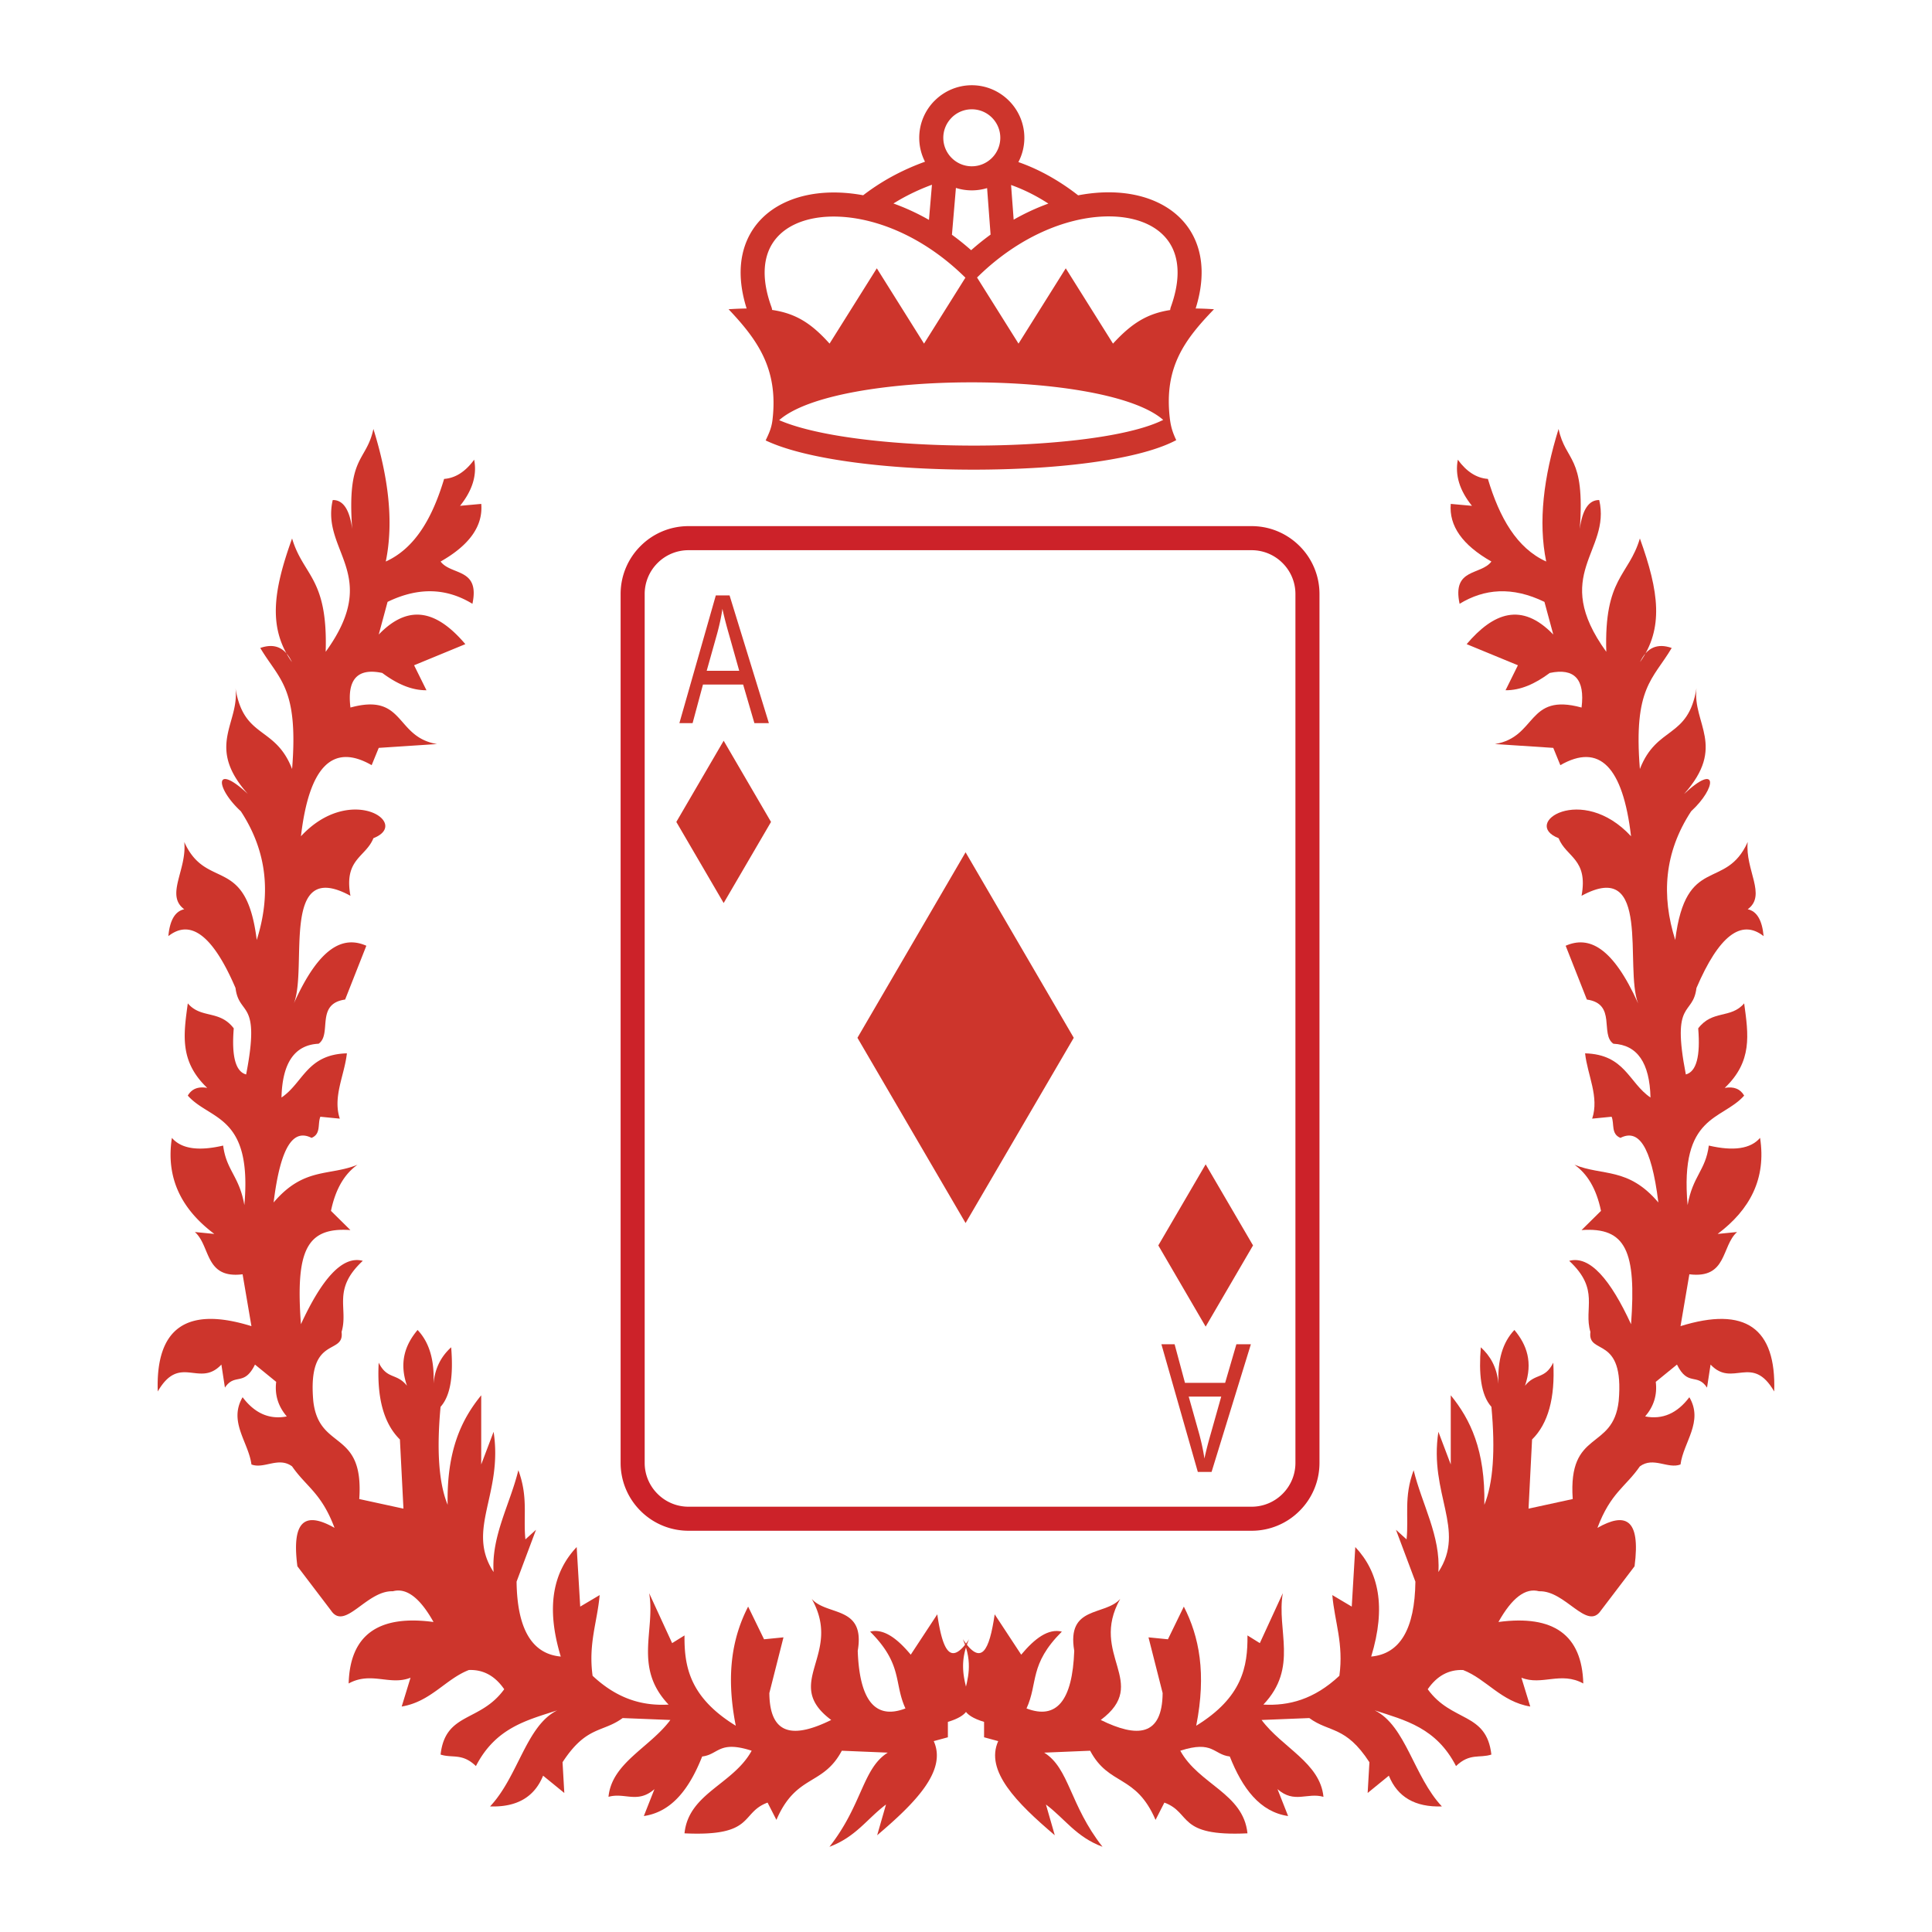
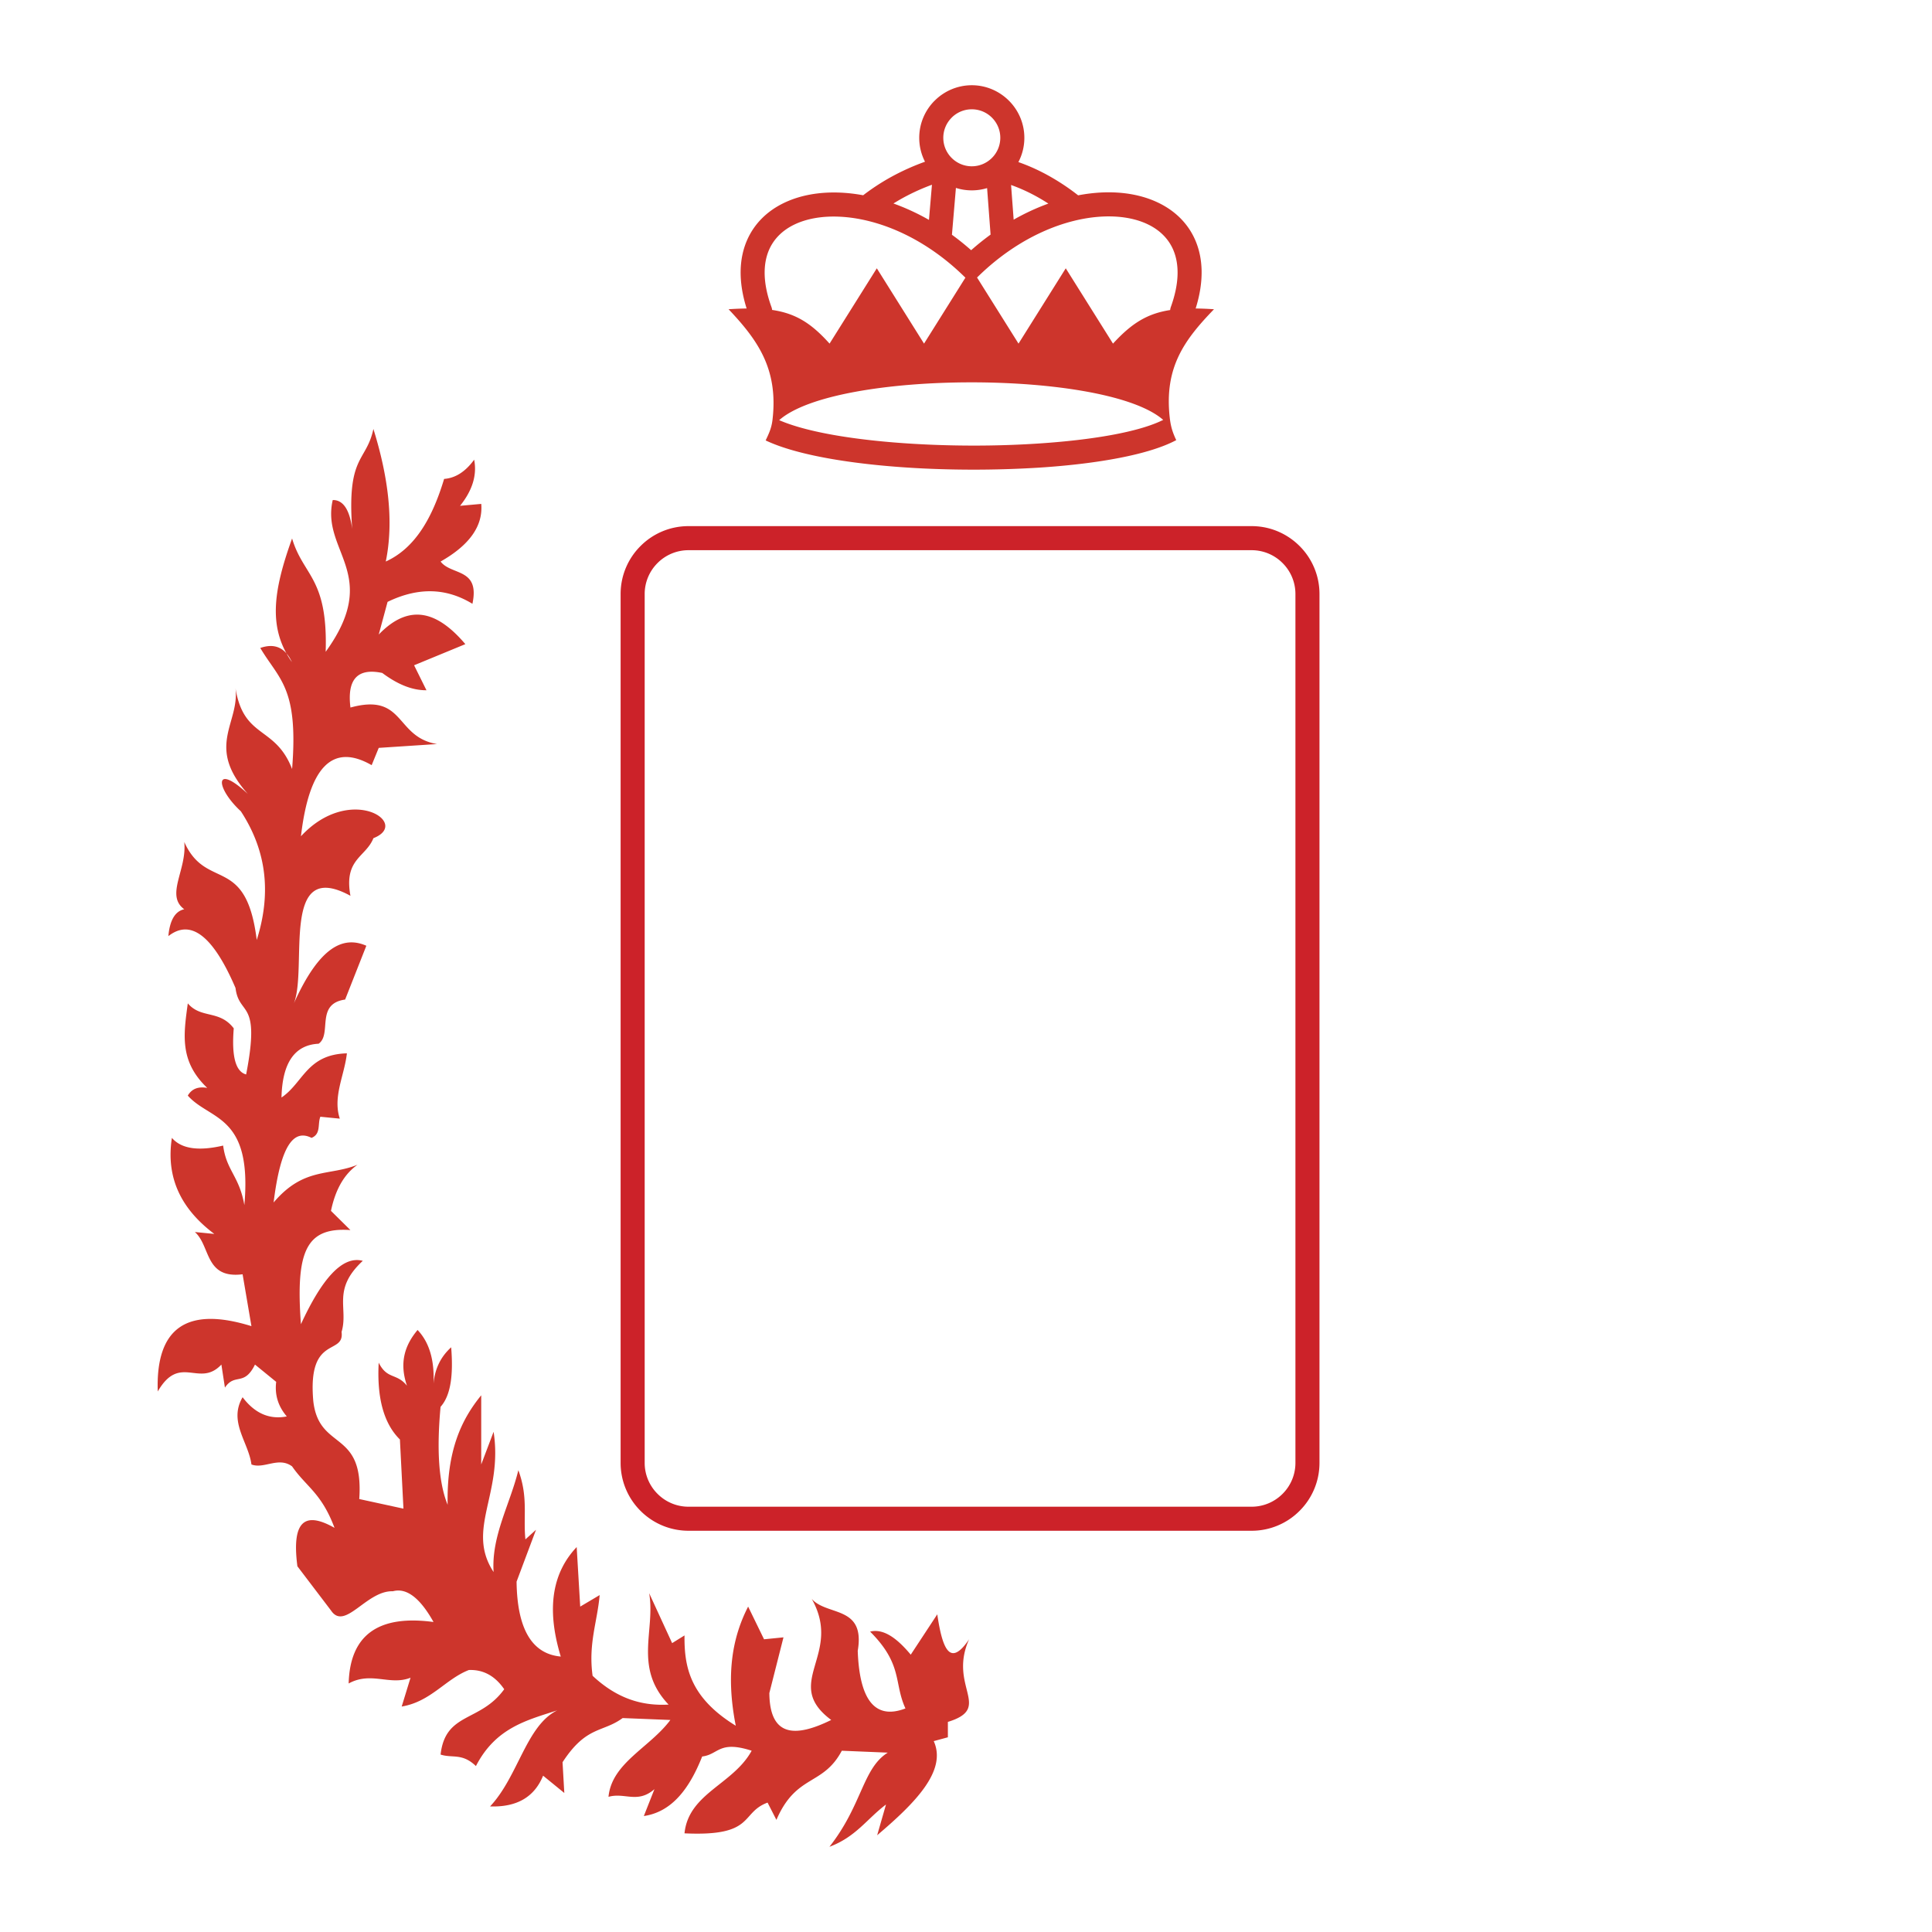
<svg xmlns="http://www.w3.org/2000/svg" width="2500" height="2500" viewBox="0 0 192.756 192.756">
  <path fill="#fff" d="M0 192.756h192.756V0H0v192.756z" />
  <path d="M68.685 52.492h56.196c1.862 0 3.553.761 4.778 1.986a6.745 6.745 0 0 1 1.986 4.778v86.703a6.746 6.746 0 0 1-1.986 4.779 6.737 6.737 0 0 1-4.778 1.986H68.684a6.754 6.754 0 0 1-4.779-1.986 6.75 6.75 0 0 1-1.986-4.777V59.257a6.74 6.74 0 0 1 1.987-4.779 6.74 6.74 0 0 1 4.779-1.986zm56.195 2.401H68.684a4.352 4.352 0 0 0-3.081 1.282 4.356 4.356 0 0 0-1.283 3.083v86.704a4.34 4.34 0 0 0 1.283 3.078 4.348 4.348 0 0 0 3.081 1.285h56.197a4.361 4.361 0 0 0 3.081-1.283 4.353 4.353 0 0 0 1.283-3.082V59.256a4.35 4.35 0 0 0-1.283-3.08 4.35 4.35 0 0 0-3.082-1.283z" fill="#cc2229" />
-   <path fill-rule="evenodd" clip-rule="evenodd" fill="#cd352c" d="M85.547 103.541l10.789-18.508 10.793 18.508-10.793 18.482-10.789-18.482zM71.417 59.404h1.372l3.922 12.741h-1.445l-1.123-3.848h-4.007l-1.035 3.848h-1.318l3.634-12.741zm2.335 7.52l-.998-3.545a51.215 51.215 0 0 1-.4-1.461c-.111-.44-.206-.833-.278-1.178-.058.402-.132.812-.22 1.22-.088.41-.19.82-.297 1.222l-1.051 3.742h3.244zM67.477 82.004l4.723-8.101 4.725 8.101-4.725 8.092-4.723-8.092zM119.508 146.857h1.37l3.923-12.742h-1.445l-1.123 3.85h-4.008l-1.035-3.85h-1.317l3.635 12.742zm2.334-7.519l-.998 3.545c-.153.533-.29 1.021-.401 1.459-.11.439-.206.834-.277 1.18a18.569 18.569 0 0 0-.221-1.221c-.088-.41-.188-.82-.296-1.223l-1.051-3.74h3.244zM115.565 124.256l4.723 8.101 4.727-8.101-4.727-8.09-4.723 8.09z" />
-   <path d="M145.448 45.864c.87 1.196 1.87 1.835 2.998 1.917 1.154 3.844 2.87 6.905 5.819 8.242-.813-3.965-.258-8.425 1.235-13.226.705 3.323 2.66 2.571 2.115 9.967.263-1.933.909-2.892 1.94-2.875 1.196 5.152-4.912 7.379.705 15.142-.228-7.425 2.233-7.539 3.351-11.308 1.929 5.347 2.383 8.972.017 12.336.669-1.445 1.721-1.915 3.159-1.411-1.877 3.163-3.831 3.932-3.176 12.076 1.689-4.355 4.82-2.965 5.645-8.051-.412 3.514 3.021 5.775-1.235 10.542 3.407-3.185 3.258-.625.706 1.725-2.708 4.133-2.98 8.431-1.588 12.843 1.064-8.585 5.013-4.846 7.231-9.776-.288 2.759 1.922 5.308 0 6.709.913.197 1.441 1.092 1.587 2.683-2.234-1.757-4.469-.032-6.701 5.175-.354 2.875-2.532 1.051-1.059 8.625 1.053-.279 1.463-1.812 1.234-4.6 1.432-1.875 3.249-.93 4.585-2.492.428 3.133.84 5.787-1.939 8.434.902-.162 1.55.094 1.939.768-2.202 2.492-6.454 1.85-5.643 10.924.513-2.92 1.795-3.438 2.116-5.939 2.474.578 4.178.322 5.114-.768.632 4.082-1.02 7.172-4.233 9.584l1.94-.191c-1.588 1.404-.964 4.689-4.762 4.217l-.882 5.174c6.448-2.006 9.562.166 9.347 6.518-2.212-3.82-4.137-.328-6.349-2.684l-.353 2.299c-1-1.498-1.902-.07-2.999-2.299l-2.116 1.725c.161 1.289-.191 2.439-1.058 3.449 1.727.336 3.195-.303 4.409-1.916 1.436 2.445-.588 4.473-.882 6.709-1.256.482-2.704-.812-4.057.191-1.41 2.045-2.918 2.627-4.231 6.133 2.692-1.525 4.343-1.049 3.703 3.834l-3.352 4.408c-1.384 2.078-3.538-2.01-6.172-1.916-1.353-.371-2.705.65-4.057 3.066 5.514-.74 8.335 1.303 8.466 6.135-2.25-1.236-4.115.242-6.173-.576l.882 2.875c-2.907-.482-4.372-2.74-6.702-3.643-1.432-.057-2.606.582-3.527 1.918 2.405 3.322 5.867 2.256 6.35 6.518-1.176.383-2.159-.174-3.527 1.148-1.974-3.836-5.088-4.574-8.111-5.559 3.099 1.523 3.891 6.598 6.7 9.584-2.66.092-4.424-.93-5.291-3.066l-2.115 1.725.177-3.066c-2.383-3.664-3.998-2.938-5.997-4.408l-4.761.191c2.057 2.764 5.845 4.275 6.172 7.668-1.624-.463-2.896.711-4.585-.768l1.058 2.684c-2.805-.414-4.552-2.742-5.819-5.941-1.646-.191-1.658-1.637-4.938-.576 1.85 3.375 6.294 4.242 6.702 8.242-7.088.336-5.526-2.045-8.289-3.066l-.882 1.725c-1.983-4.598-4.638-3.346-6.525-6.9l-4.585.191c2.517 1.564 2.534 5.217 5.819 9.393-2.65-.988-3.763-2.811-5.644-4.217l.882 3.066c-3.811-3.236-6.978-6.438-5.644-9.391l-1.41-.383v-1.535c-4.54-1.391.003-3.51-2.117-8.24 1.83 2.701 2.632 1.209 3.176-2.492l2.645 4.025c1.352-1.621 2.705-2.633 4.056-2.301-3.29 3.287-2.351 5.111-3.526 7.666 2.997 1.148 4.584-.77 4.762-5.75-.779-4.545 3.057-3.449 4.585-5.176-3.146 5.594 3.032 8.365-1.94 12.076 3.629 1.787 6.135 1.658 6.174-2.684l-1.411-5.559 1.939.193 1.587-3.26c1.533 2.986 2.266 6.67 1.235 11.885 4.601-2.83 5.146-5.902 5.114-9.01l1.233.768 2.293-4.984c-.646 3.705 1.591 7.41-1.939 11.117 2.528.139 5.056-.506 7.583-2.875.438-3.207-.471-5.367-.705-8.051l1.939 1.15.353-5.941c2.332 2.467 3.101 5.951 1.588 10.924 2.879-.262 4.35-2.754 4.409-7.475l-1.94-5.174 1.059.959c.235-2.301-.299-4.184.705-6.902.822 3.387 2.704 6.564 2.47 10.16 2.787-4.248-.962-7.762 0-13.992l1.234 3.258v-6.9c1.95 2.395 3.452 5.463 3.351 10.926.876-2.145 1.111-5.402.705-9.775-1.074-1.197-1.267-3.352-1.058-5.941.924.848 1.607 1.957 1.763 3.641-.111-2.346.418-4.135 1.588-5.367 1.249 1.488 1.859 3.236 1.058 5.561 1.036-1.291 1.978-.596 2.822-2.301.191 3.529-.514 6.086-2.117 7.666l-.352 6.9 4.408-.959c-.489-7.018 4.018-4.74 4.586-9.775.597-6.688-3.131-4.496-2.822-6.898-.705-2.365.992-4.207-2.116-7.092 2.058-.557 4.114 1.865 6.172 6.324.533-7.273-.505-9.709-4.938-9.393l1.939-1.916c-.473-2.273-1.402-3.721-2.645-4.602 2.822 1.15 5.354.213 8.369 3.766-.717-5.807-2.042-7.33-3.784-6.447-.966-.391-.588-1.406-.882-2.109l-1.939.191c.726-2.172-.471-4.344-.706-6.516 4.001.111 4.35 2.938 6.525 4.408-.081-3.461-1.315-5.25-3.703-5.367-1.363-.947.351-3.984-2.646-4.408l-2.115-5.367c2.298-1.01 4.676.071 7.23 5.75-1.4-3.578 1.396-14.572-5.644-10.733.678-3.693-1.528-3.834-2.292-5.75-3.791-1.475 2.303-5.508 7.229-.192-.813-6.96-3.165-9.325-7.054-7.092l-.705-1.725-5.82-.383c4.227-.692 3.166-5.144 8.642-3.642.352-2.822-.706-3.972-3.174-3.45-1.471 1.097-2.94 1.742-4.409 1.725l1.233-2.492-5.114-2.108c2.656-3.123 5.474-4.244 8.643-.959l-.882-3.258c-3.23-1.564-6.004-1.309-8.465.192-.769-3.6 2.116-2.812 3.174-4.217-2.89-1.638-4.242-3.555-4.056-5.75l2.115.192c-1.237-1.537-1.708-3.071-1.409-4.604z" fill-rule="evenodd" clip-rule="evenodd" fill="#cd352c" />
  <path d="M47.307 45.864c-.871 1.196-1.87 1.835-2.998 1.917-1.155 3.844-2.871 6.905-5.82 8.242.814-3.965.258-8.425-1.235-13.226-.705 3.323-2.66 2.571-2.116 9.967-.262-1.933-.909-2.892-1.94-2.875-1.196 5.152 4.912 7.379-.705 15.142.229-7.425-2.234-7.539-3.351-11.308-1.928 5.347-2.382 8.972-.016 12.336-.668-1.445-1.721-1.915-3.158-1.411 1.875 3.163 3.83 3.932 3.174 12.076-1.688-4.355-4.819-2.965-5.644-8.051.412 3.514-3.021 5.775 1.235 10.542-3.407-3.185-3.258-.625-.705 1.725 2.707 4.133 2.98 8.431 1.587 12.843-1.065-8.585-5.013-4.846-7.231-9.776.288 2.759-1.922 5.308 0 6.709-.913.197-1.442 1.092-1.587 2.683 2.234-1.757 4.468-.032 6.701 5.175.353 2.875 2.532 1.051 1.059 8.625-1.053-.279-1.464-1.812-1.235-4.6-1.432-1.875-3.249-.93-4.585-2.492-.428 3.133-.84 5.787 1.94 8.434-.903-.162-1.55.094-1.94.768 2.202 2.492 6.454 1.85 5.643 10.924-.513-2.92-1.795-3.438-2.116-5.939-2.474.578-4.178.322-5.114-.768-.632 4.082 1.02 7.172 4.232 9.584l-1.94-.191c1.588 1.404.964 4.689 4.762 4.217l.882 5.174c-6.448-2.006-9.563.166-9.347 6.518 2.212-3.82 4.137-.328 6.349-2.684l.353 2.299c1-1.498 1.902-.07 2.999-2.299l2.116 1.725c-.16 1.289.193 2.439 1.058 3.449-1.725.336-3.195-.303-4.409-1.916-1.436 2.445.588 4.473.882 6.709 1.256.482 2.704-.812 4.056.191 1.411 2.045 2.918 2.627 4.233 6.133-2.693-1.525-4.344-1.049-3.704 3.834l3.351 4.408c1.385 2.078 3.539-2.01 6.172-1.916 1.354-.371 2.706.65 4.057 3.066-5.513-.74-8.335 1.303-8.466 6.135 2.25-1.236 4.116.242 6.173-.576l-.882 2.875c2.907-.482 4.372-2.74 6.702-3.643 1.432-.057 2.608.582 3.527 1.918-2.405 3.322-5.866 2.256-6.349 6.518 1.176.383 2.159-.174 3.526 1.148 1.975-3.836 5.088-4.574 8.113-5.559-3.099 1.523-3.891 6.598-6.702 9.584 2.661.092 4.424-.93 5.291-3.066l2.116 1.725-.176-3.066c2.383-3.664 3.997-2.938 5.996-4.408l4.761.191c-2.057 2.764-5.845 4.275-6.172 7.668 1.625-.463 2.896.711 4.585-.768l-1.059 2.684c2.806-.414 4.553-2.742 5.82-5.941 1.646-.191 1.658-1.637 4.938-.576-1.849 3.375-6.294 4.242-6.701 8.242 7.088.336 5.525-2.045 8.288-3.066l.882 1.725c1.983-4.598 4.638-3.346 6.525-6.9l4.586.191c-2.517 1.564-2.535 5.217-5.82 9.393 2.65-.988 3.762-2.811 5.643-4.217l-.882 3.066c3.811-3.236 6.979-6.438 5.644-9.391l1.411-.383v-1.535c4.54-1.391-.004-3.51 2.116-8.24-1.83 2.701-2.631 1.209-3.174-2.492l-2.646 4.025c-1.352-1.621-2.704-2.633-4.056-2.301 3.29 3.287 2.351 5.111 3.527 7.666-2.997 1.148-4.584-.77-4.761-5.75.778-4.545-3.058-3.449-4.586-5.176 3.146 5.594-3.032 8.365 1.94 12.076-3.628 1.787-6.134 1.658-6.172-2.684l1.41-5.559-1.939.193-1.587-3.26c-1.533 2.986-2.265 6.67-1.234 11.885-4.6-2.83-5.147-5.902-5.114-9.01l-1.235.768-2.293-4.984c.647 3.705-1.59 7.41 1.94 11.117-2.528.139-5.056-.506-7.583-2.875-.438-3.207.47-5.367.705-8.051l-1.94 1.15-.352-5.941c-2.332 2.467-3.101 5.951-1.588 10.924-2.879-.262-4.349-2.754-4.409-7.475l1.94-5.174-1.058.959c-.235-2.301.299-4.184-.705-6.902-.823 3.387-2.703 6.564-2.469 10.16-2.788-4.248.961-7.762 0-13.992l-1.235 3.258v-6.9c-1.951 2.395-3.452 5.463-3.351 10.926-.875-2.145-1.111-5.402-.705-9.775 1.073-1.197 1.267-3.352 1.058-5.941-.924.848-1.608 1.957-1.763 3.641.112-2.346-.417-4.135-1.588-5.367-1.249 1.488-1.858 3.236-1.058 5.561-1.036-1.291-1.977-.596-2.821-2.301-.192 3.529.513 6.086 2.116 7.666l.353 6.9-4.409-.959c.489-7.018-4.018-4.74-4.586-9.775-.597-6.688 3.131-4.496 2.822-6.898.706-2.365-.992-4.207 2.116-7.092-2.057-.557-4.114 1.865-6.172 6.324-.533-7.273.505-9.709 4.938-9.393l-1.94-1.916c.473-2.273 1.403-3.721 2.646-4.602-2.821 1.15-5.355.213-8.369 3.766.717-5.807 2.042-7.33 3.784-6.447.967-.391.588-1.406.882-2.109l1.94.191c-.726-2.172.47-4.344.705-6.516-4 .111-4.35 2.938-6.524 4.408.081-3.461 1.315-5.25 3.703-5.367 1.363-.947-.35-3.984 2.646-4.408l2.116-5.367c-2.298-1.01-4.676.071-7.23 5.75 1.4-3.578-1.396-14.572 5.644-10.733-.678-3.693 1.528-3.834 2.292-5.75 3.792-1.475-2.303-5.508-7.23-.192.814-6.96 3.165-9.325 7.054-7.092l.706-1.725 5.819-.383c-4.226-.692-3.166-5.144-8.641-3.642-.352-2.822.706-3.972 3.174-3.45 1.47 1.097 2.94 1.742 4.409 1.725l-1.234-2.492 5.114-2.108c-2.656-3.123-5.472-4.244-8.641-.959l.881-3.258c3.231-1.564 6.005-1.309 8.466.192.768-3.6-2.117-2.812-3.175-4.217 2.89-1.638 4.242-3.555 4.056-5.75l-2.116.192c1.237-1.537 1.705-3.071 1.408-4.604zM117.354 43.912c-2.711 1.448-7.822 2.359-13.601 2.739a106.23 106.23 0 0 1-11.485.095c-6.53-.306-12.591-1.24-15.879-2.805.352-.74.59-1.255.685-2.07.591-5.069-1.493-7.96-4.383-11.018a33.49 33.49 0 0 1 1.8-.075c-.848-2.687-.754-4.97.033-6.79.722-1.67 2.007-2.926 3.677-3.734 1.593-.772 3.528-1.127 5.634-1.036.74.032 1.504.119 2.283.263a22.09 22.09 0 0 1 3.278-2.086 23.507 23.507 0 0 1 2.892-1.26 5.204 5.204 0 0 1-.576-2.385v-.002c0-1.445.589-2.756 1.538-3.706h.005a5.226 5.226 0 0 1 3.699-1.538h.003c1.441 0 2.753.591 3.706 1.544a5.226 5.226 0 0 1 1.537 3.699v.002c0 .873-.215 1.697-.595 2.422.851.297 1.689.661 2.517 1.09a22.49 22.49 0 0 1 3.444 2.227c.81-.155 1.601-.249 2.366-.285 2.107-.096 4.043.256 5.639 1.027 1.672.806 2.959 2.062 3.683 3.736.787 1.823.883 4.112.037 6.812a32.62 32.62 0 0 1 1.829.075c-2.932 3.037-4.965 5.767-4.42 10.765.098.901.272 1.485.654 2.294zM77.035 30.923c2.4.352 3.942 1.369 5.731 3.359l4.714-7.513 4.711 7.513 4.128-6.58-.258-.248c-3.958-3.81-8.524-5.671-12.33-5.836-1.72-.075-3.263.197-4.491.792-1.151.557-2.031 1.407-2.514 2.524-.618 1.431-.617 3.339.241 5.693.037.098.058.197.068.296zm20.445-3.236l4.138 6.596 4.713-7.513 4.713 7.513c1.812-1.972 3.355-2.989 5.704-3.35.009-.102.03-.204.066-.305.856-2.365.855-4.28.235-5.715-.484-1.12-1.365-1.97-2.52-2.526-1.228-.593-2.771-.861-4.494-.783-3.802.174-8.36 2.044-12.314 5.851l-.241.232zm18.573 14.206c-5.715-5.004-32.626-4.996-38.314.026 3.062 1.334 8.603 2.144 14.632 2.426 1.878.088 3.784.124 5.664.108a97.55 97.55 0 0 0 5.567-.203c5.353-.352 10.02-1.139 12.451-2.357zm-11.458-21.581a18.615 18.615 0 0 0-1.58-.922 16.836 16.836 0 0 0-2.14-.933l.258 3.46a22.504 22.504 0 0 1 3.462-1.605zm-5.765 3.094l-.347-4.64a5.269 5.269 0 0 1-1.525.227h-.002a5.213 5.213 0 0 1-1.584-.245l-.397 4.674c.649.472 1.289.986 1.917 1.541a26.002 26.002 0 0 1 1.938-1.557zm-6.147-1.467l.298-3.507a21.39 21.39 0 0 0-2.479 1.092c-.467.243-.921.502-1.363.778a22.45 22.45 0 0 1 3.544 1.637zm4.274-11.034h-.003c-.782 0-1.494.319-2.008.833l.002.002a2.83 2.83 0 0 0-.835 2.008v.002c0 .781.319 1.492.834 2.007a2.838 2.838 0 0 0 2.009.834h.002c.781 0 1.49-.32 2.007-.834a2.835 2.835 0 0 0 .835-2.008v-.002c0-.784-.32-1.496-.835-2.011a2.83 2.83 0 0 0-2.008-.831z" fill-rule="evenodd" clip-rule="evenodd" fill="#cd352c" />
</svg>